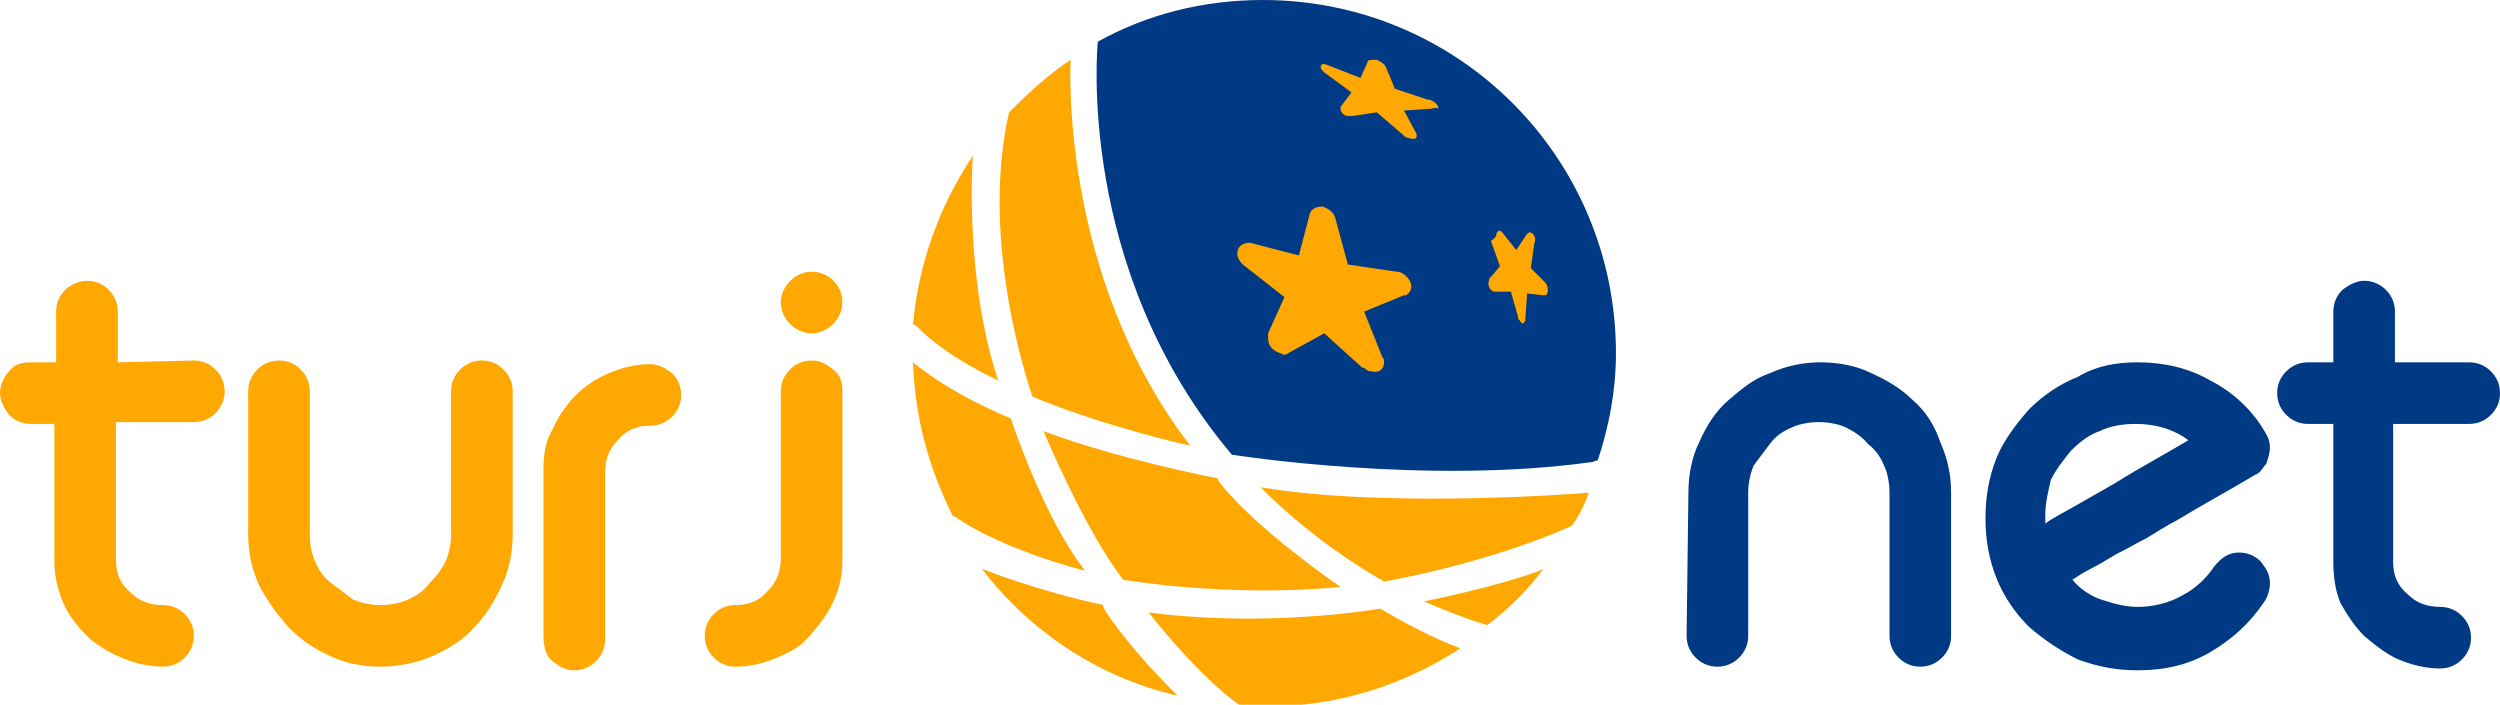
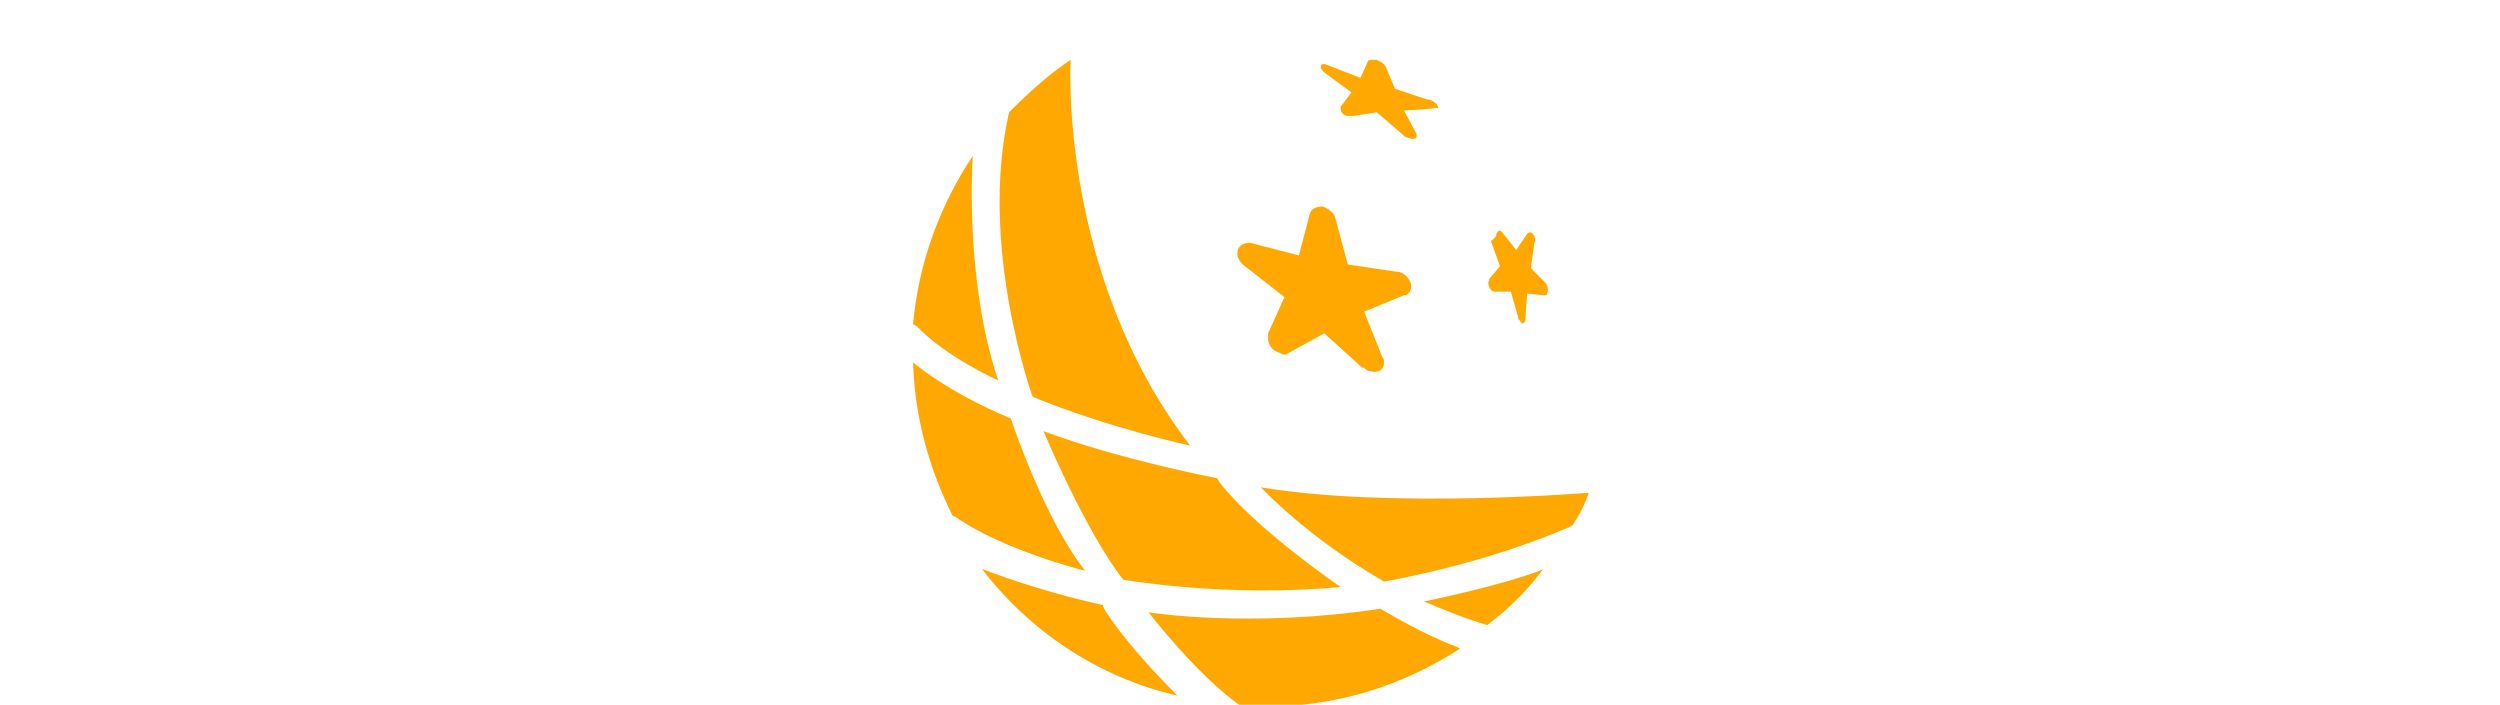
<svg xmlns="http://www.w3.org/2000/svg" version="1.1" id="Layer_2_00000145749693721165181080000018174611438975023525_" x="0px" y="0px" viewBox="0 0 138 38.9" style="enable-background:new 0 0 138 38.9;" xml:space="preserve">
  <style type="text/css">
	.st0{fill-rule:evenodd;clip-rule:evenodd;fill:#003984;}
	.st1{fill-rule:evenodd;clip-rule:evenodd;fill:#FFA801;}
</style>
  <g id="Layer_1-2">
    <g transform="translate(-76, -40) translate(76, 40)">
-       <path class="st0" d="M93.2,27.2c0-1,0.2-2,0.6-2.8c0.4-0.9,0.9-1.7,1.6-2.3c0.7-0.6,1.4-1.2,2.3-1.5c0.9-0.4,1.8-0.6,2.8-0.6    s2,0.2,2.8,0.6c0.9,0.4,1.7,0.9,2.3,1.5c0.7,0.6,1.2,1.4,1.5,2.3c0.4,0.9,0.6,1.8,0.6,2.8v7.9c0,0.5-0.2,0.9-0.5,1.2    c-0.3,0.3-0.7,0.5-1.2,0.5s-0.9-0.2-1.2-0.5c-0.3-0.3-0.5-0.7-0.5-1.2v-7.9c0-0.5-0.1-1.1-0.3-1.5c-0.2-0.5-0.5-0.9-0.9-1.2    c-0.3-0.4-0.8-0.7-1.2-0.9s-1-0.3-1.5-0.3s-1.1,0.1-1.5,0.3c-0.5,0.2-0.9,0.5-1.2,0.9c-0.3,0.4-0.6,0.8-0.9,1.2    c-0.2,0.5-0.3,1-0.3,1.5v7.9c0,0.5-0.2,0.9-0.5,1.2c-0.3,0.3-0.7,0.5-1.2,0.5s-0.9-0.2-1.2-0.5c-0.3-0.3-0.5-0.7-0.5-1.2    L93.2,27.2L93.2,27.2z M112.9,28.4v0.3c0,0.1,0,0.1,0,0.2c0.4-0.3,1-0.6,1.7-1c0.7-0.4,1.4-0.8,2.1-1.2c0.8-0.5,1.5-0.9,2.2-1.3    c0.7-0.4,1.4-0.8,1.9-1.1c-0.8-0.6-1.8-0.9-2.9-0.9c-0.7,0-1.4,0.1-2,0.4c-0.6,0.2-1.1,0.6-1.6,1.1c-0.4,0.5-0.8,1-1.1,1.6    C113.1,27,112.9,27.7,112.9,28.4 M118,20c1.4,0,2.8,0.3,4,1c1.2,0.6,2.3,1.6,3,2.8c0.2,0.3,0.3,0.6,0.3,0.9c0,0.3-0.1,0.6-0.2,0.9    c-0.2,0.2-0.3,0.5-0.6,0.6c-1.5,0.9-3,1.7-4.3,2.5c-0.6,0.3-1.2,0.7-1.7,1c-0.6,0.3-1.1,0.6-1.7,0.9c-0.5,0.3-1,0.6-1.4,0.8    c-0.4,0.2-0.7,0.4-1,0.6c0.4,0.5,1,0.9,1.6,1.1c0.6,0.2,1.3,0.4,2,0.4c0.8,0,1.7-0.2,2.4-0.6c0.8-0.4,1.4-1,1.8-1.6    c0.4-0.5,0.8-0.8,1.4-0.8c0.5,0,0.9,0.2,1.2,0.5c0.3,0.4,0.5,0.7,0.5,1.2c0,0.3-0.1,0.7-0.3,1c-0.8,1.2-1.8,2.1-3,2.8    c-1.2,0.7-2.5,1-4,1c-1.2,0-2.2-0.2-3.3-0.6c-1-0.5-1.9-1.1-2.7-1.8c-0.8-0.8-1.4-1.7-1.8-2.7c-0.4-1-0.6-2.1-0.6-3.3    s0.2-2.3,0.6-3.3c0.4-1,1.1-1.9,1.8-2.7c0.8-0.8,1.7-1.4,2.7-1.8C115.7,20.2,116.8,20,118,20 M136.3,20c0.5,0,0.9,0.2,1.2,0.5    c0.3,0.3,0.5,0.7,0.5,1.2s-0.2,0.9-0.5,1.2c-0.3,0.3-0.7,0.5-1.2,0.5h-4.2v7.6c0,0.7,0.2,1.3,0.8,1.8c0.5,0.5,1.1,0.7,1.8,0.7    c0.5,0,0.9,0.2,1.2,0.5c0.3,0.3,0.5,0.7,0.5,1.2s-0.2,0.9-0.5,1.2c-0.3,0.3-0.7,0.5-1.2,0.5c-0.8,0-1.6-0.2-2.3-0.5    c-0.7-0.3-1.3-0.8-1.9-1.3c-0.5-0.5-0.9-1.1-1.3-1.8c-0.3-0.7-0.4-1.5-0.4-2.3v-7.6h-1.4c-0.5,0-0.9-0.2-1.2-0.5    c-0.3-0.3-0.5-0.7-0.5-1.2s0.2-0.9,0.5-1.2c0.3-0.3,0.7-0.5,1.2-0.5h1.4v-2.8c0-0.5,0.2-0.9,0.5-1.2c0.4-0.3,0.8-0.5,1.2-0.5    c0.5,0,0.9,0.2,1.2,0.5c0.3,0.3,0.5,0.7,0.5,1.2V20L136.3,20L136.3,20z" />
-       <path class="st0" d="M88.2,25.4l-0.3,0.1c-9.2,1.3-19.9-0.4-19.9-0.4c-8.7-10.3-7.4-22.8-7.4-22.8C63.3,0.8,66.4,0,69.7,0    c10.8,0,19.5,8.7,19.5,19.5C89.2,21.6,88.8,23.6,88.2,25.4L88.2,25.4z" />
-       <path class="st1" d="M10.7,19.9c0.5,0,0.9,0.2,1.2,0.5c0.3,0.3,0.5,0.7,0.5,1.2s-0.2,0.9-0.5,1.2c-0.3,0.3-0.7,0.5-1.2,0.5H6.4    v7.6c0,0.7,0.2,1.3,0.8,1.8c0.5,0.5,1.1,0.7,1.8,0.7c0.5,0,0.9,0.2,1.2,0.5c0.3,0.3,0.5,0.7,0.5,1.2s-0.2,0.9-0.5,1.2    c-0.3,0.3-0.7,0.5-1.2,0.5c-0.8,0-1.6-0.2-2.3-0.5C6,36,5.3,35.6,4.8,35.1c-0.5-0.5-1-1.1-1.3-1.8c-0.3-0.7-0.5-1.5-0.5-2.3v-7.6    H1.7c-0.5,0-0.9-0.2-1.2-0.5C0.2,22.5,0,22.1,0,21.7s0.2-0.9,0.5-1.2C0.8,20.1,1.2,20,1.7,20h1.4v-2.8c0-0.5,0.2-0.9,0.5-1.2    c0.3-0.3,0.8-0.5,1.2-0.5c0.5,0,0.9,0.2,1.2,0.5c0.3,0.3,0.5,0.7,0.5,1.2V20L10.7,19.9L10.7,19.9z M27.8,20.4    c0.3,0.3,0.5,0.7,0.5,1.2v7.9c0,1-0.2,2-0.6,2.8c-0.4,0.9-0.9,1.7-1.5,2.3c-0.6,0.7-1.4,1.2-2.3,1.6C23,36.6,22,36.8,21,36.8    s-2-0.2-2.8-0.6c-0.9-0.4-1.6-0.9-2.3-1.6c-0.6-0.7-1.2-1.5-1.6-2.3c-0.4-0.9-0.6-1.8-0.6-2.8v-7.9c0-0.5,0.2-0.9,0.5-1.2    c0.3-0.3,0.7-0.5,1.2-0.5s0.9,0.2,1.2,0.5c0.3,0.3,0.5,0.7,0.5,1.2v7.9c0,0.5,0.1,1.1,0.3,1.5c0.2,0.5,0.5,0.9,0.9,1.2    c0.4,0.3,0.8,0.6,1.2,0.9c0.5,0.2,1,0.3,1.5,0.3s1.1-0.1,1.5-0.3c0.5-0.2,0.9-0.5,1.2-0.9c0.4-0.4,0.7-0.8,0.9-1.2    c0.2-0.5,0.3-1,0.3-1.5v-7.9c0-0.5,0.2-0.9,0.5-1.2c0.3-0.3,0.7-0.5,1.2-0.5S27.5,20.1,27.8,20.4 M37.1,20.6    c0.3,0.3,0.5,0.7,0.5,1.2c0,0.5-0.2,0.9-0.5,1.2s-0.7,0.5-1.2,0.5c-0.7,0-1.3,0.2-1.8,0.8c-0.5,0.5-0.7,1.1-0.7,1.8v9.2    c0,0.5-0.2,0.9-0.5,1.2s-0.7,0.5-1.2,0.5s-0.8-0.2-1.2-0.5S30,35.6,30,35.1v-9.2c0-0.8,0.1-1.5,0.5-2.2c0.3-0.7,0.8-1.4,1.3-1.9    c0.5-0.5,1.1-0.9,1.8-1.2c0.7-0.3,1.5-0.5,2.3-0.5C36.3,20.1,36.7,20.3,37.1,20.6 M39.4,36.3c-0.3-0.3-0.5-0.7-0.5-1.2    s0.2-0.9,0.5-1.2s0.7-0.5,1.2-0.5c0.7,0,1.3-0.2,1.8-0.8c0.5-0.5,0.7-1.1,0.7-1.8v-9.2c0-0.5,0.2-0.9,0.5-1.2s0.7-0.5,1.2-0.5    s0.8,0.2,1.2,0.5s0.5,0.7,0.5,1.2V31c0,0.8-0.2,1.6-0.5,2.2c-0.3,0.7-0.8,1.3-1.3,1.9s-1.1,0.9-1.8,1.2c-0.7,0.3-1.5,0.5-2.3,0.5    C40.1,36.8,39.7,36.6,39.4,36.3 M46.5,16.7c0,0.9-0.8,1.7-1.7,1.7s-1.7-0.8-1.7-1.7s0.8-1.7,1.7-1.7S46.5,15.7,46.5,16.7z" />
      <path class="st1" d="M86.8,29l-0.2,0.1c-4.8,2.1-10.2,3-10.2,3c-4.2-2.4-6.8-5.2-6.8-5.2c7.2,1.2,18.1,0.3,18.1,0.3    C87.5,27.8,87.2,28.4,86.8,29C86.8,29,86.8,29,86.8,29z M67.3,26.6c2,2.6,6.7,5.8,6.7,5.8C67.7,33,62,32,62,32    c-2.1-2.7-4.4-8.2-4.4-8.2c4.3,1.6,9.6,2.6,9.6,2.6C67.2,26.4,67.3,26.6,67.3,26.6z M55.8,6.1c1-1,2.1-2,3.3-2.8    c0,0-0.7,11.8,6.6,21.3c0,0-4.6-1-8.7-2.7c0,0-3-8.3-1.3-15.7L55.8,6.1z M50.4,17.9c0.3-3.4,1.5-6.6,3.3-9.3c0,0-0.5,6.7,1.4,12.4    c0,0-2.9-1.3-4.5-3L50.4,17.9z M52.7,28.5L52.7,28.5l-0.1,0c-1.3-2.6-2.1-5.4-2.2-8.5c0,0,1.8,1.6,5.4,3.1c0,0,1.8,5.5,4.1,8.4    C59.8,31.5,55.2,30.3,52.7,28.5L52.7,28.5z M64.8,38.2l0.2,0.2c-4.4-1-8.2-3.6-10.8-7c0,0,3,1.2,6.7,2    C60.7,33.4,62.2,35.6,64.8,38.2L64.8,38.2z M80.4,35.7L80.4,35.7l0.2,0.1c-3.1,2-6.7,3.2-10.7,3.2c-0.5,0-1,0-1.5-0.1    c0,0-2-1.3-5-5.1c0,0,5.6,0.9,12.8-0.2C76.2,33.6,78.5,35,80.4,35.7L80.4,35.7z M85.2,31.4c-0.9,1.2-1.9,2.2-3.1,3.1    c0,0-0.9-0.2-3.5-1.3c0,0,4-0.8,6.4-1.7C85,31.5,85.2,31.4,85.2,31.4z M69,13.4L69,13.4l2.7,0.7l0.6-2.3c0.1-0.3,0.4-0.4,0.7-0.4    c0.3,0.1,0.6,0.3,0.7,0.6l0.7,2.6l2.7,0.4h0.1c0.4,0.1,0.7,0.5,0.7,0.8c0,0.2-0.1,0.4-0.3,0.5l-0.1,0l-2.2,0.9l1,2.5    c0.1,0.1,0.1,0.2,0.1,0.3c0,0.4-0.3,0.6-0.7,0.5c-0.2,0-0.3-0.1-0.4-0.2l-0.1,0l-2.1-1.9l-2,1.1c-0.1,0.1-0.3,0.1-0.4,0    c-0.4-0.1-0.7-0.4-0.7-0.8c0-0.1,0-0.2,0-0.2l0-0.1l0.9-2l-2.3-1.8c-0.2-0.2-0.3-0.4-0.3-0.6C68.3,13.6,68.6,13.4,69,13.4L69,13.4    z M73.3,3.6L73.3,3.6l1.8,0.7l0.4-0.9c0-0.1,0.2-0.1,0.5-0.1c0.2,0.1,0.4,0.2,0.5,0.4l0.5,1.2l1.8,0.6h0.1    c0.3,0.1,0.5,0.3,0.5,0.5C79.2,5.9,79.1,6,79,6h0l-1.5,0.1l0.7,1.3c0,0.1,0,0.1,0,0.1c0,0.2-0.2,0.2-0.5,0.1    c-0.1,0-0.2-0.1-0.3-0.2l0,0l-1.4-1.2l-1.3,0.2c-0.1,0-0.2,0-0.3,0C74.2,6.4,74,6.2,74,6c0,0,0-0.1,0-0.1l0,0l0.6-0.8L73.1,4    c-0.1-0.1-0.2-0.2-0.2-0.3C72.9,3.5,73.1,3.5,73.3,3.6L73.3,3.6z M82.6,12.9c0.1-0.2,0.2-0.2,0.3-0.1l0.8,1l0.6-0.9    c0.1-0.1,0.2-0.1,0.3,0s0.2,0.3,0.1,0.5l-0.2,1.4l0.8,0.8l0,0c0.1,0.1,0.2,0.4,0.1,0.6c0,0.1-0.1,0.1-0.2,0.1h0l-0.9-0.1l-0.1,1.4    c0,0.1,0,0.1,0,0.1c-0.1,0.2-0.2,0.2-0.3,0c-0.1-0.1-0.1-0.1-0.1-0.2v0l-0.4-1.4l-0.9,0c0,0-0.1,0-0.2-0.1    c-0.1-0.1-0.2-0.4-0.1-0.5c0,0,0-0.1,0-0.1l0,0l0.6-0.7l-0.5-1.4C82.6,13.1,82.6,13,82.6,12.9L82.6,12.9z" />
    </g>
  </g>
</svg>